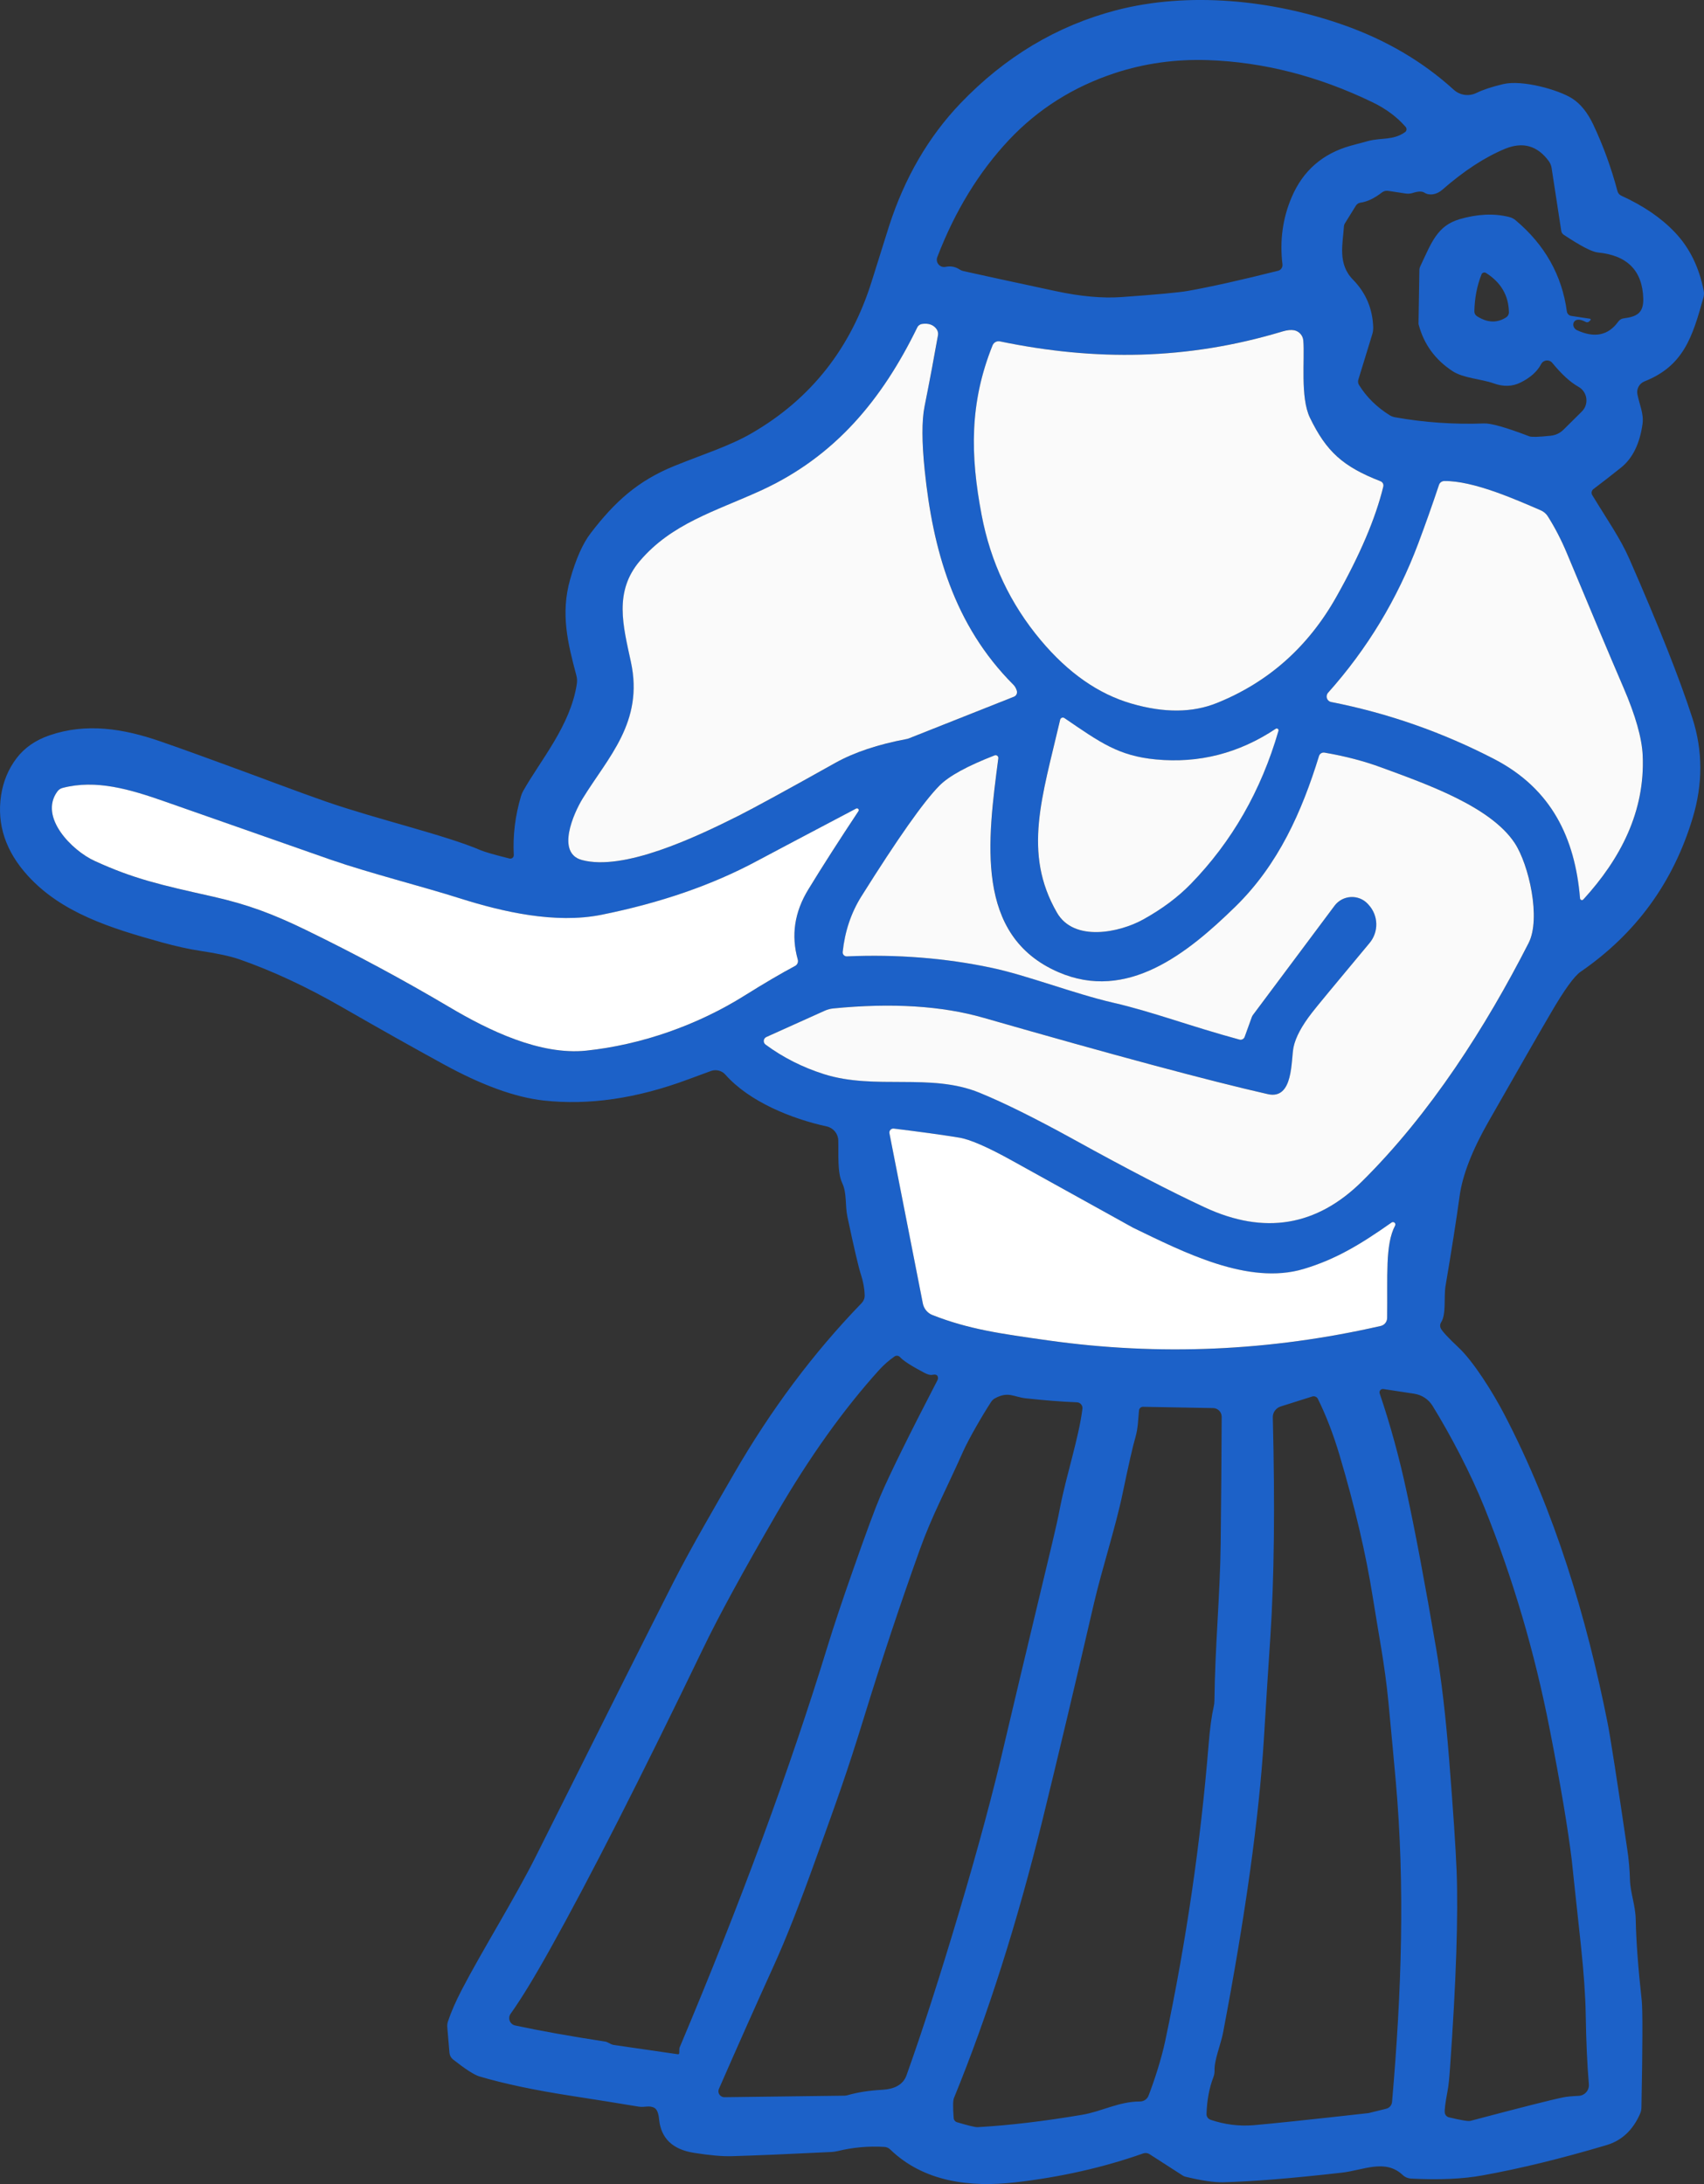
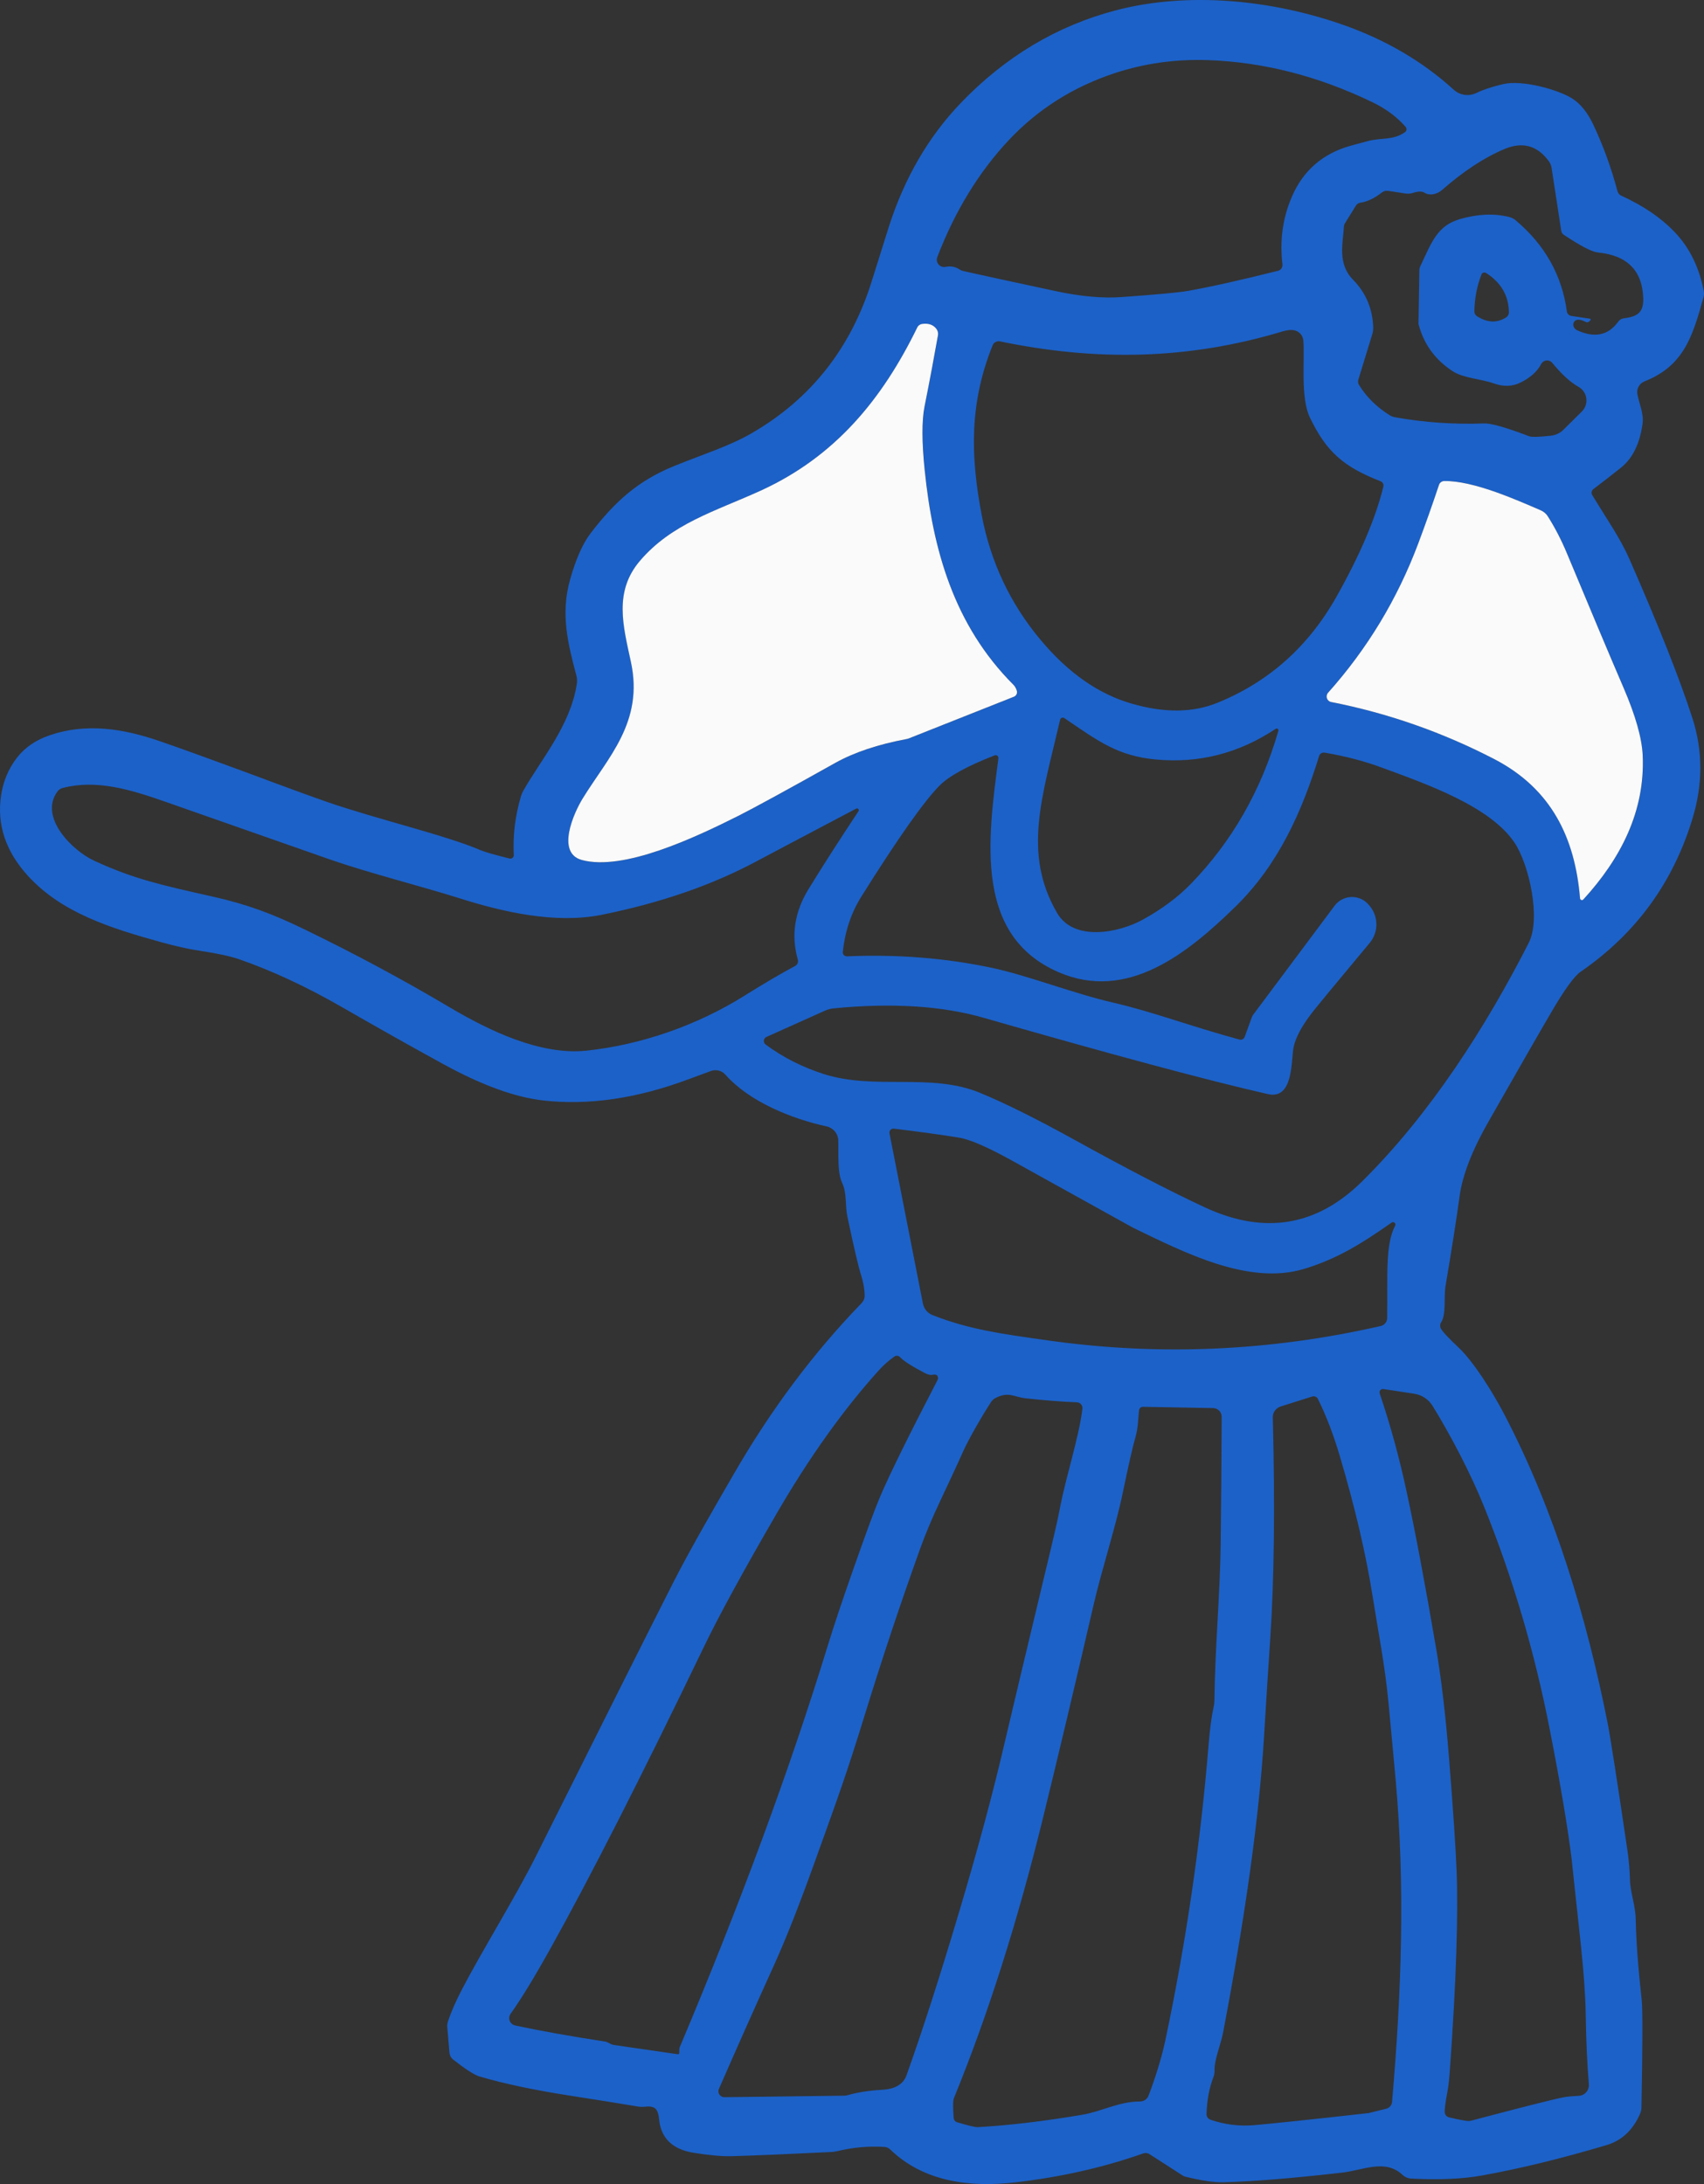
<svg xmlns="http://www.w3.org/2000/svg" width="39" height="50" viewBox="0 0 39 50" fill="none">
  <rect x="0" y="0" width="39" height="50" fill="#333333" stroke="none" />
  <g clip-path="url(#clip0_1609_53352)">
    <path d="M32.971 30.401C32.999 30.468 33.139 30.62 33.392 30.858C33.722 31.17 34.166 31.871 34.431 32.382C35.584 34.593 36.317 37.044 36.793 39.441C36.854 39.747 37.004 40.708 37.242 42.325C37.279 42.57 37.299 42.803 37.305 43.024C37.314 43.343 37.431 43.605 37.438 43.953C37.447 44.432 37.492 45.047 37.575 45.799C37.597 46.007 37.596 46.822 37.568 48.244C37.568 48.296 37.556 48.346 37.536 48.392C37.371 48.768 37.115 49.005 36.768 49.108C35.733 49.416 34.788 49.646 33.937 49.8C33.487 49.883 32.939 49.907 32.295 49.874C32.224 49.87 32.157 49.842 32.105 49.793C31.704 49.413 31.202 49.684 30.706 49.739C29.572 49.868 28.668 49.941 27.997 49.958C27.796 49.964 27.509 49.922 27.134 49.832C27.11 49.826 27.088 49.818 27.069 49.804L26.311 49.316C26.268 49.287 26.214 49.281 26.165 49.298C25.256 49.619 24.277 49.841 23.232 49.961C22.207 50.078 21.145 49.954 20.374 49.207C20.338 49.172 20.291 49.152 20.241 49.149C19.875 49.127 19.519 49.159 19.17 49.245C19.124 49.255 19.079 49.262 19.032 49.265C18.038 49.314 17.279 49.346 16.755 49.361C16.533 49.368 16.243 49.342 15.886 49.285C15.394 49.209 15.128 48.952 15.085 48.518C15.072 48.378 15.037 48.292 14.983 48.259C14.867 48.188 14.757 48.25 14.617 48.227C14.136 48.147 13.621 48.064 13.069 47.979C12.234 47.85 11.534 47.702 10.971 47.535C10.854 47.5 10.654 47.371 10.369 47.147C10.322 47.109 10.293 47.055 10.287 46.996L10.238 46.414C10.233 46.366 10.238 46.319 10.254 46.273C10.322 46.065 10.428 45.824 10.569 45.551C11.053 44.622 11.79 43.447 12.276 42.474C13.805 39.413 14.85 37.331 15.41 36.227C15.811 35.437 16.427 34.382 16.791 33.751C17.642 32.275 18.619 30.968 19.722 29.83C19.767 29.782 19.792 29.72 19.79 29.654C19.786 29.499 19.757 29.337 19.701 29.167C19.647 29 19.545 28.564 19.395 27.855C19.338 27.584 19.387 27.32 19.276 27.083C19.161 26.84 19.195 26.419 19.186 26.105C19.181 25.951 19.072 25.82 18.92 25.787C18.121 25.613 17.153 25.223 16.604 24.604C16.524 24.512 16.397 24.477 16.28 24.515C16.238 24.53 16.058 24.596 15.74 24.714C14.576 25.147 13.478 25.308 12.444 25.194C11.797 25.123 11.031 24.846 10.147 24.361C9.451 23.98 8.675 23.544 7.82 23.052C7.018 22.591 6.24 22.228 5.483 21.963C5.277 21.892 4.981 21.827 4.591 21.769C4.336 21.731 4.039 21.666 3.702 21.573C2.525 21.247 1.411 20.897 0.638 20.049C0.13 19.491 -0.074 18.879 0.024 18.213C0.072 17.893 0.19 17.607 0.379 17.358C0.561 17.118 0.814 16.943 1.136 16.833C1.972 16.546 2.816 16.677 3.661 16.969C4.13 17.13 4.912 17.414 6.009 17.82C6.086 17.849 6.17 17.88 6.257 17.913C6.768 18.103 7.17 18.249 7.463 18.351C8.623 18.754 10.193 19.117 10.998 19.463C11.093 19.504 11.314 19.567 11.66 19.654C11.713 19.668 11.762 19.627 11.759 19.573C11.736 19.127 11.79 18.679 11.923 18.231C11.936 18.187 11.953 18.145 11.975 18.106C12.37 17.404 13.06 16.607 13.202 15.655C13.212 15.588 13.208 15.522 13.19 15.458C12.992 14.716 12.829 14.047 13.047 13.271C13.18 12.797 13.338 12.44 13.523 12.201C14.076 11.48 14.601 11.006 15.434 10.667C16.087 10.402 16.699 10.212 17.207 9.916C18.559 9.133 19.475 7.971 19.954 6.431C20.119 5.902 20.25 5.483 20.349 5.173C20.706 4.069 21.249 3.134 21.98 2.368C23.001 1.301 24.188 0.59 25.545 0.235C27.195 -0.196 29.103 -0.006 30.74 0.569C31.718 0.912 32.562 1.408 33.273 2.055C33.415 2.184 33.621 2.212 33.793 2.127C33.941 2.055 34.142 1.988 34.401 1.926C34.846 1.82 35.678 2.059 35.982 2.254C36.175 2.377 36.337 2.578 36.468 2.858C36.693 3.335 36.877 3.84 37.019 4.374C37.031 4.422 37.064 4.461 37.109 4.481C37.616 4.712 38.023 4.991 38.334 5.319C38.669 5.671 38.888 6.117 38.993 6.655C39.003 6.705 39.002 6.76 38.987 6.811C38.736 7.716 38.532 8.377 37.638 8.731C37.52 8.778 37.451 8.902 37.476 9.027C37.523 9.266 37.625 9.469 37.593 9.707C37.529 10.161 37.365 10.493 37.101 10.705C36.874 10.886 36.666 11.048 36.471 11.195C36.426 11.228 36.414 11.29 36.444 11.337C36.795 11.915 37.085 12.324 37.291 12.794C37.965 14.331 38.447 15.548 38.736 16.445C38.974 17.186 38.976 17.948 38.74 18.728C38.295 20.206 37.438 21.379 36.171 22.25C36.029 22.349 35.804 22.659 35.499 23.183C35.24 23.625 34.763 24.457 34.066 25.68C33.693 26.335 33.474 26.899 33.408 27.373C33.333 27.92 33.225 28.609 33.084 29.442C33.043 29.686 33.104 30.089 32.983 30.272C32.958 30.31 32.954 30.359 32.971 30.401ZM21.643 6.109C21.759 6.085 21.865 6.105 21.964 6.17C21.989 6.186 22.017 6.198 22.045 6.205C22.512 6.309 23.216 6.462 24.155 6.663C24.729 6.787 25.234 6.832 25.668 6.801C26.484 6.743 26.993 6.695 27.193 6.659C27.735 6.562 28.42 6.408 29.251 6.199C29.317 6.183 29.36 6.12 29.352 6.053C29.287 5.509 29.357 4.997 29.562 4.517C29.82 3.908 30.273 3.514 30.917 3.335C31 3.312 31.13 3.277 31.307 3.23C31.612 3.147 31.885 3.219 32.158 3.025C32.197 2.998 32.203 2.941 32.171 2.905C31.973 2.677 31.718 2.487 31.407 2.338C30.168 1.74 28.913 1.42 27.643 1.376C26.904 1.352 26.196 1.45 25.52 1.672C24.564 1.987 23.755 2.499 23.09 3.206C22.402 3.94 21.856 4.833 21.452 5.886C21.405 6.009 21.513 6.137 21.643 6.109ZM36.401 7.33L36.373 7.358C36.352 7.38 36.318 7.384 36.292 7.37C36.185 7.314 36.106 7.304 36.055 7.339C35.978 7.393 35.998 7.515 36.093 7.559C36.495 7.745 36.81 7.68 37.038 7.362C37.067 7.322 37.112 7.294 37.162 7.288C37.448 7.251 37.62 7.177 37.61 6.833C37.591 6.196 37.244 5.845 36.571 5.78C36.436 5.767 36.176 5.631 35.789 5.374C35.759 5.354 35.738 5.322 35.733 5.286L35.512 3.846C35.503 3.788 35.48 3.733 35.445 3.685C35.185 3.334 34.853 3.241 34.45 3.405C33.989 3.595 33.509 3.908 33.008 4.346C32.881 4.458 32.713 4.484 32.6 4.41C32.546 4.375 32.456 4.378 32.329 4.419C32.278 4.435 32.224 4.437 32.171 4.43L31.768 4.369C31.72 4.362 31.67 4.375 31.632 4.404C31.457 4.539 31.292 4.619 31.136 4.64C31.093 4.646 31.055 4.672 31.032 4.709L30.784 5.109C30.769 5.132 30.761 5.158 30.759 5.184C30.734 5.58 30.61 6.04 30.966 6.402C31.26 6.702 31.415 7.065 31.429 7.493C31.429 7.544 31.425 7.594 31.41 7.644L31.089 8.691C31.076 8.733 31.082 8.779 31.107 8.817C31.277 9.091 31.51 9.32 31.803 9.504C31.843 9.529 31.886 9.546 31.933 9.553C32.595 9.672 33.272 9.719 33.967 9.694C34.129 9.688 34.475 9.787 35.005 9.99C35.056 10.009 35.218 10.004 35.493 9.975C35.604 9.964 35.706 9.914 35.785 9.836L36.204 9.421C36.373 9.253 36.334 8.97 36.125 8.854C35.941 8.751 35.743 8.57 35.528 8.308C35.458 8.222 35.324 8.237 35.273 8.334C35.184 8.505 35.026 8.646 34.802 8.757C34.614 8.851 34.408 8.857 34.185 8.776C33.912 8.677 33.495 8.66 33.247 8.498C32.846 8.235 32.587 7.878 32.469 7.429C32.466 7.42 32.465 7.412 32.466 7.403L32.486 6.172C32.488 6.15 32.492 6.13 32.501 6.109C32.764 5.551 32.891 5.17 33.409 5.017C33.817 4.899 34.194 4.881 34.537 4.967C34.594 4.98 34.646 5.006 34.69 5.044C35.357 5.605 35.749 6.301 35.861 7.129C35.868 7.182 35.909 7.224 35.962 7.232L36.391 7.297C36.407 7.3 36.413 7.319 36.401 7.33ZM33.907 6.283C33.804 6.544 33.75 6.826 33.744 7.129C33.744 7.174 33.766 7.214 33.804 7.239C34.042 7.391 34.265 7.4 34.474 7.264C34.513 7.238 34.537 7.193 34.535 7.146C34.528 6.765 34.353 6.465 34.011 6.249C33.973 6.225 33.923 6.241 33.907 6.283ZM23.273 15.81C23.254 15.754 23.227 15.709 23.197 15.678C21.829 14.31 21.351 12.575 21.166 10.768C21.099 10.117 21.097 9.632 21.161 9.308C21.282 8.701 21.385 8.155 21.469 7.675C21.478 7.625 21.465 7.574 21.436 7.533C21.364 7.436 21.255 7.397 21.11 7.416C21.061 7.422 21.017 7.452 20.995 7.497C20.192 9.144 19.114 10.457 17.407 11.235C16.366 11.71 15.376 11.985 14.646 12.842C14.046 13.548 14.263 14.328 14.442 15.155C14.738 16.532 13.919 17.334 13.338 18.281C13.127 18.623 12.727 19.528 13.319 19.689C14.275 19.947 15.906 19.177 16.908 18.674C17.266 18.493 18.003 18.091 19.119 17.466C19.552 17.224 20.095 17.043 20.748 16.92C20.767 16.917 20.785 16.912 20.802 16.905L23.207 15.951C23.264 15.929 23.292 15.867 23.273 15.81ZM31.599 11.018C30.737 10.681 30.358 10.339 29.981 9.561C29.757 9.095 29.867 8.211 29.83 7.794C29.82 7.678 29.735 7.584 29.622 7.561C29.55 7.546 29.461 7.555 29.354 7.587C27.174 8.245 25.066 8.267 22.886 7.815C22.816 7.8 22.747 7.838 22.719 7.903C22.189 9.221 22.207 10.418 22.467 11.784C22.671 12.865 23.122 13.822 23.822 14.656C24.45 15.406 25.142 15.889 25.9 16.108C26.644 16.324 27.297 16.318 27.856 16.092C29.032 15.616 29.943 14.807 30.587 13.663C31.126 12.706 31.485 11.865 31.662 11.138C31.673 11.088 31.647 11.037 31.599 11.018ZM36.239 20.593C37.09 19.662 37.656 18.577 37.599 17.294C37.581 16.901 37.435 16.383 37.159 15.744C36.828 14.972 36.397 13.947 35.864 12.668C35.738 12.365 35.592 12.084 35.427 11.821C35.389 11.76 35.332 11.713 35.265 11.684C34.659 11.421 33.72 11.006 33.06 11.012C33.003 11.012 32.952 11.048 32.935 11.103C32.786 11.55 32.628 11.997 32.462 12.442C31.986 13.711 31.298 14.85 30.397 15.86C30.331 15.935 30.371 16.052 30.468 16.071C31.775 16.328 33.022 16.766 34.209 17.382C35.511 18.061 36.049 19.182 36.165 20.567C36.168 20.604 36.214 20.62 36.239 20.593ZM24.263 16.477C23.854 18.244 23.4 19.526 24.191 20.896C24.58 21.569 25.618 21.353 26.164 21.049C26.595 20.81 26.957 20.541 27.252 20.238C28.194 19.269 28.864 18.1 29.259 16.73C29.27 16.694 29.229 16.663 29.197 16.685C28.354 17.246 27.44 17.479 26.456 17.387C25.597 17.305 25.177 16.997 24.361 16.44C24.324 16.414 24.273 16.434 24.263 16.477ZM28.488 23.736L28.652 23.285C28.659 23.267 28.668 23.249 28.68 23.233L30.547 20.733C30.733 20.487 31.098 20.467 31.308 20.693L31.323 20.71C31.552 20.955 31.562 21.331 31.348 21.587C30.566 22.526 30.125 23.058 30.028 23.186C29.795 23.486 29.657 23.745 29.608 23.967C29.546 24.259 29.614 25.182 29.019 25.047C27.659 24.738 25.494 24.156 22.519 23.302C21.563 23.026 20.414 22.953 19.073 23.085C19.006 23.093 18.94 23.11 18.879 23.138L17.541 23.739C17.471 23.771 17.461 23.867 17.524 23.913C17.927 24.211 18.374 24.435 18.863 24.591C20.035 24.96 21.3 24.556 22.422 25.015C22.984 25.246 23.706 25.604 24.591 26.093C25.808 26.766 26.805 27.282 27.58 27.642C28.94 28.272 30.139 28.072 31.178 27.043C32.739 25.497 34.01 23.506 34.988 21.587C35.274 21.026 34.995 19.792 34.668 19.298C34.112 18.458 32.643 17.946 31.621 17.571C31.226 17.424 30.793 17.311 30.318 17.23C30.263 17.22 30.207 17.253 30.191 17.307C29.8 18.576 29.262 19.794 28.271 20.761C27.179 21.827 25.8 22.939 24.225 22.255C22.302 21.419 22.605 19.241 22.851 17.359C22.857 17.313 22.811 17.275 22.766 17.292C22.143 17.535 21.721 17.765 21.503 17.985C21.142 18.351 20.547 19.196 19.716 20.522C19.481 20.897 19.339 21.321 19.289 21.793C19.284 21.849 19.329 21.896 19.386 21.893C20.532 21.844 21.636 21.931 22.698 22.156C23.509 22.327 24.587 22.749 25.476 22.953C26.379 23.161 27.227 23.488 28.369 23.799C28.418 23.813 28.471 23.786 28.488 23.736ZM19.595 18.512C18.364 19.162 17.609 19.56 17.333 19.708C16.306 20.261 15.116 20.672 13.763 20.944C12.705 21.155 11.501 20.875 10.53 20.568C9.661 20.293 8.455 19.989 7.567 19.681C6.97 19.473 5.71 19.031 3.784 18.354C2.967 18.067 2.196 17.84 1.434 18.039C1.385 18.051 1.342 18.081 1.313 18.122C0.885 18.71 1.655 19.476 2.163 19.708C3.059 20.12 3.673 20.258 4.857 20.523C5.676 20.707 6.247 20.925 6.982 21.282C8.122 21.835 9.223 22.427 10.284 23.056C11.184 23.59 12.362 24.163 13.419 24.053C14.672 23.921 15.957 23.474 17.045 22.791C17.499 22.507 17.883 22.282 18.197 22.115C18.25 22.088 18.276 22.027 18.26 21.969C18.104 21.416 18.184 20.883 18.499 20.365C18.828 19.827 19.212 19.23 19.649 18.57C19.672 18.535 19.633 18.492 19.595 18.512ZM31.932 28.059C31.958 28.008 31.898 27.955 31.851 27.988C31.14 28.488 30.579 28.829 29.839 29.051C28.572 29.431 27.09 28.665 25.936 28.108C25.924 28.103 25.003 27.592 23.174 26.576C22.607 26.261 22.2 26.084 21.95 26.044C21.54 25.977 21.043 25.909 20.459 25.838C20.398 25.83 20.347 25.884 20.358 25.945L21.123 29.843C21.147 29.963 21.23 30.062 21.344 30.107C22.18 30.434 22.889 30.532 23.991 30.687C26.53 31.045 29.067 30.935 31.602 30.356C31.688 30.337 31.748 30.26 31.749 30.173C31.762 29.208 31.701 28.494 31.932 28.059ZM15.546 47.002C15.547 46.928 15.548 46.887 15.553 46.877C16.944 43.578 18.075 40.511 18.945 37.675C19.078 37.241 19.269 36.667 19.519 35.955C19.822 35.089 20.033 34.522 20.148 34.252C20.366 33.743 20.802 32.858 21.456 31.597C21.471 31.57 21.472 31.538 21.461 31.509C21.445 31.471 21.402 31.46 21.337 31.474C21.294 31.484 21.233 31.468 21.153 31.426C20.859 31.271 20.674 31.152 20.599 31.068C20.567 31.032 20.512 31.026 20.472 31.054C20.342 31.145 20.231 31.244 20.136 31.346C19.314 32.253 18.527 33.355 17.775 34.65C17.001 35.985 16.441 37.013 16.095 37.733C14.665 40.698 13.501 42.989 12.6 44.603C12.228 45.272 11.923 45.77 11.686 46.102C11.615 46.203 11.67 46.343 11.791 46.369C12.352 46.49 13.041 46.613 13.859 46.739C13.875 46.74 13.917 46.759 13.986 46.796C14.008 46.806 14.03 46.813 14.053 46.816L15.515 47.028C15.531 47.031 15.546 47.017 15.546 47.002ZM33.163 48.472C33.444 48.539 33.608 48.566 33.653 48.553C34.82 48.244 35.529 48.064 35.782 48.014C35.861 47.998 35.978 47.987 36.131 47.98C36.27 47.974 36.376 47.854 36.365 47.716C36.327 47.273 36.303 46.74 36.293 46.121C36.286 45.683 36.248 45.153 36.182 44.529C36.046 43.265 35.976 42.621 35.975 42.596C35.887 41.867 35.719 40.866 35.47 39.594C35.127 37.833 34.629 36.14 33.976 34.515C33.662 33.73 33.193 32.842 32.787 32.183C32.695 32.034 32.541 31.932 32.365 31.906L31.662 31.799C31.605 31.79 31.559 31.845 31.577 31.899C31.821 32.62 32.027 33.369 32.194 34.15C32.392 35.065 32.617 36.262 32.87 37.743C32.987 38.426 33.087 39.271 33.167 40.28C33.26 41.453 33.317 42.303 33.338 42.831C33.377 43.856 33.328 45.36 33.187 47.342C33.171 47.574 33.154 47.747 33.132 47.86C33.079 48.143 33.057 48.312 33.068 48.369C33.075 48.42 33.113 48.46 33.163 48.472ZM22.687 32.089C22.499 32.376 22.178 32.926 22.039 33.237C21.643 34.128 21.331 34.696 21.053 35.472C20.608 36.712 20.183 37.988 19.78 39.299C19.364 40.649 19.161 41.194 18.664 42.579C18.304 43.585 17.987 44.39 17.712 44.995C17.292 45.921 16.873 46.862 16.454 47.821C16.414 47.912 16.482 48.012 16.581 48.011L19.333 47.976C19.352 47.974 19.373 47.972 19.392 47.967C19.627 47.899 19.895 47.857 20.198 47.841C20.453 47.827 20.668 47.735 20.748 47.509C21.11 46.495 21.515 45.237 21.963 43.733C22.392 42.29 22.735 41.014 22.992 39.903C23.102 39.429 23.464 37.907 24.08 35.336C24.155 35.024 24.216 34.751 24.261 34.515C24.412 33.743 24.692 32.914 24.774 32.25C24.783 32.175 24.726 32.106 24.648 32.103C24.301 32.089 23.912 32.059 23.482 32.012C23.203 31.983 23.08 31.844 22.773 32.011C22.738 32.029 22.709 32.057 22.687 32.089ZM30.033 31.97L29.312 32.198C29.203 32.233 29.128 32.334 29.131 32.447C29.182 34.467 29.163 36.148 29.074 37.489C29.03 38.139 28.981 38.911 28.927 39.808C28.817 41.599 28.506 43.843 27.991 46.542C27.941 46.8 27.788 47.165 27.798 47.397C27.798 47.45 27.791 47.502 27.772 47.551C27.677 47.796 27.624 48.077 27.614 48.395C27.612 48.455 27.65 48.508 27.707 48.528C28.029 48.637 28.356 48.679 28.69 48.652C29.061 48.621 29.937 48.53 31.32 48.375C31.323 48.373 31.326 48.373 31.33 48.373L31.727 48.275C31.8 48.257 31.854 48.195 31.86 48.121C32.079 45.612 32.159 43.183 31.946 40.781C31.907 40.34 31.85 39.734 31.777 38.962C31.695 38.107 31.546 37.373 31.416 36.545C31.26 35.563 31.007 34.487 30.66 33.317C30.517 32.837 30.352 32.407 30.163 32.025C30.14 31.977 30.084 31.954 30.033 31.97ZM26.069 32.286C26.049 32.476 26.049 32.691 25.986 32.907C25.929 33.098 25.832 33.525 25.694 34.187C25.538 34.944 25.216 35.937 25.038 36.703C24.612 38.546 24.22 40.193 23.864 41.648C23.284 44.008 22.608 46.136 21.833 48.031C21.81 48.088 21.808 48.24 21.827 48.488C21.83 48.533 21.862 48.572 21.907 48.585C22.166 48.662 22.322 48.7 22.376 48.697C23.108 48.655 23.902 48.56 24.759 48.415C25.222 48.338 25.597 48.111 26.091 48.109C26.178 48.109 26.256 48.056 26.287 47.976C26.425 47.618 26.584 47.123 26.668 46.726C27.148 44.457 27.478 42.196 27.661 39.947C27.691 39.571 27.731 39.278 27.779 39.068C27.789 39.025 27.794 38.981 27.795 38.936C27.808 37.709 27.925 36.496 27.938 35.339C27.95 34.342 27.957 33.374 27.961 32.434C27.961 32.325 27.874 32.237 27.766 32.235L26.161 32.206C26.114 32.205 26.075 32.24 26.069 32.286Z" fill="#1C61C8" />
    <path d="M23.271 15.809C23.29 15.866 23.263 15.928 23.206 15.95L20.801 16.904C20.783 16.911 20.766 16.916 20.747 16.919C20.094 17.042 19.551 17.223 19.117 17.465C18.002 18.09 17.264 18.492 16.907 18.673C15.905 19.176 14.274 19.946 13.317 19.688C12.726 19.527 13.126 18.622 13.336 18.28C13.918 17.333 14.737 16.531 14.44 15.154C14.262 14.327 14.045 13.547 14.645 12.841C15.375 11.984 16.365 11.708 17.406 11.234C19.113 10.456 20.191 9.143 20.994 7.496C21.015 7.451 21.059 7.421 21.109 7.415C21.253 7.396 21.363 7.435 21.434 7.532C21.464 7.573 21.477 7.624 21.468 7.674C21.383 8.154 21.281 8.7 21.16 9.307C21.096 9.63 21.097 10.116 21.164 10.767C21.35 12.574 21.827 14.308 23.195 15.677C23.226 15.708 23.253 15.753 23.271 15.809Z" fill="#FAFAFA" />
-     <path d="M31.66 11.139C31.484 11.865 31.125 12.706 30.586 13.663C29.942 14.807 29.031 15.617 27.855 16.092C27.296 16.319 26.643 16.324 25.899 16.108C25.141 15.889 24.449 15.406 23.821 14.657C23.121 13.823 22.67 12.866 22.466 11.784C22.206 10.418 22.188 9.222 22.718 7.904C22.746 7.838 22.815 7.801 22.885 7.815C25.065 8.268 27.173 8.246 29.353 7.588C29.46 7.556 29.549 7.547 29.621 7.561C29.735 7.585 29.819 7.679 29.829 7.795C29.866 8.211 29.756 9.096 29.98 9.561C30.357 10.34 30.736 10.682 31.598 11.018C31.646 11.037 31.672 11.088 31.66 11.139Z" fill="#FAFAFA" />
    <path d="M36.238 20.592C36.213 20.62 36.166 20.604 36.163 20.566C36.048 19.181 35.509 18.061 34.208 17.382C33.021 16.766 31.774 16.328 30.467 16.071C30.369 16.052 30.33 15.935 30.396 15.859C31.297 14.85 31.984 13.71 32.46 12.442C32.627 11.996 32.785 11.55 32.934 11.103C32.951 11.048 33.002 11.012 33.059 11.012C33.719 11.006 34.658 11.421 35.264 11.683C35.331 11.712 35.388 11.76 35.426 11.821C35.591 12.083 35.737 12.365 35.863 12.668C36.396 13.947 36.826 14.972 37.158 15.743C37.434 16.383 37.58 16.901 37.597 17.294C37.654 18.577 37.089 19.662 36.238 20.592Z" fill="#FAFAFA" />
-     <path d="M24.362 16.439C25.178 16.996 25.598 17.305 26.457 17.386C27.441 17.479 28.355 17.246 29.198 16.684C29.23 16.663 29.271 16.693 29.261 16.729C28.865 18.1 28.195 19.268 27.253 20.237C26.958 20.54 26.596 20.81 26.165 21.049C25.619 21.352 24.581 21.568 24.192 20.895C23.401 19.525 23.855 18.243 24.264 16.477C24.274 16.433 24.325 16.413 24.362 16.439Z" fill="#FAFAFA" />
-     <path d="M28.367 23.799C27.225 23.489 26.377 23.161 25.474 22.954C24.585 22.749 23.507 22.327 22.695 22.156C21.634 21.931 20.53 21.845 19.384 21.894C19.327 21.897 19.282 21.849 19.287 21.794C19.337 21.321 19.479 20.898 19.714 20.522C20.545 19.197 21.14 18.351 21.501 17.986C21.719 17.765 22.141 17.535 22.764 17.293C22.809 17.275 22.855 17.313 22.849 17.359C22.604 19.242 22.3 21.42 24.223 22.255C25.798 22.939 27.177 21.827 28.269 20.761C29.261 19.794 29.798 18.576 30.189 17.307C30.205 17.253 30.261 17.22 30.316 17.23C30.791 17.311 31.224 17.425 31.619 17.571C32.641 17.947 34.11 18.459 34.666 19.298C34.993 19.793 35.272 21.027 34.986 21.588C34.008 23.506 32.737 25.497 31.176 27.043C30.137 28.073 28.938 28.273 27.578 27.642C26.803 27.282 25.806 26.766 24.589 26.093C23.704 25.605 22.982 25.246 22.419 25.016C21.298 24.556 20.034 24.961 18.861 24.591C18.372 24.436 17.925 24.211 17.522 23.914C17.459 23.867 17.47 23.772 17.54 23.74L18.877 23.138C18.939 23.11 19.004 23.093 19.071 23.086C20.412 22.954 21.561 23.026 22.517 23.302C25.492 24.156 27.657 24.739 29.017 25.048C29.612 25.183 29.544 24.259 29.607 23.967C29.655 23.745 29.793 23.486 30.026 23.186C30.123 23.058 30.564 22.526 31.346 21.588C31.56 21.331 31.55 20.956 31.321 20.71L31.306 20.693C31.096 20.467 30.731 20.487 30.545 20.734L28.678 23.234C28.666 23.25 28.657 23.267 28.65 23.286L28.487 23.737C28.469 23.786 28.416 23.814 28.367 23.799Z" fill="#FAFAFA" />
-     <path d="M19.594 18.511C19.632 18.491 19.671 18.534 19.648 18.569C19.211 19.229 18.827 19.826 18.499 20.364C18.183 20.882 18.103 21.415 18.259 21.968C18.275 22.026 18.249 22.087 18.196 22.114C17.882 22.281 17.498 22.506 17.044 22.79C15.956 23.473 14.671 23.92 13.419 24.052C12.361 24.162 11.183 23.589 10.284 23.055C9.222 22.426 8.121 21.834 6.981 21.28C6.246 20.924 5.675 20.706 4.856 20.522C3.672 20.257 3.059 20.119 2.162 19.707C1.654 19.475 0.884 18.709 1.312 18.121C1.341 18.08 1.384 18.05 1.433 18.038C2.196 17.839 2.967 18.066 3.783 18.353C5.709 19.03 6.969 19.472 7.566 19.68C8.454 19.988 9.66 20.291 10.529 20.567C11.5 20.874 12.705 21.154 13.762 20.943C15.115 20.671 16.305 20.26 17.332 19.707C17.608 19.559 18.363 19.16 19.594 18.511Z" fill="white" />
-     <path d="M31.93 28.058C31.7 28.493 31.761 29.207 31.748 30.172C31.747 30.259 31.687 30.336 31.601 30.355C29.066 30.934 26.529 31.044 23.99 30.686C22.888 30.53 22.18 30.433 21.343 30.106C21.229 30.061 21.146 29.962 21.122 29.842L20.357 25.944C20.346 25.883 20.397 25.829 20.458 25.837C21.042 25.908 21.538 25.976 21.949 26.043C22.198 26.083 22.606 26.26 23.172 26.575C25.002 27.591 25.923 28.102 25.935 28.107C27.089 28.664 28.571 29.43 29.838 29.05C30.578 28.828 31.139 28.487 31.85 27.987C31.897 27.954 31.957 28.007 31.93 28.058Z" fill="white" />
  </g>
  <defs>
    <clipPath id="clip0_1609_53352">
      <rect width="39" height="50" fill="white" />
    </clipPath>
  </defs>
</svg>